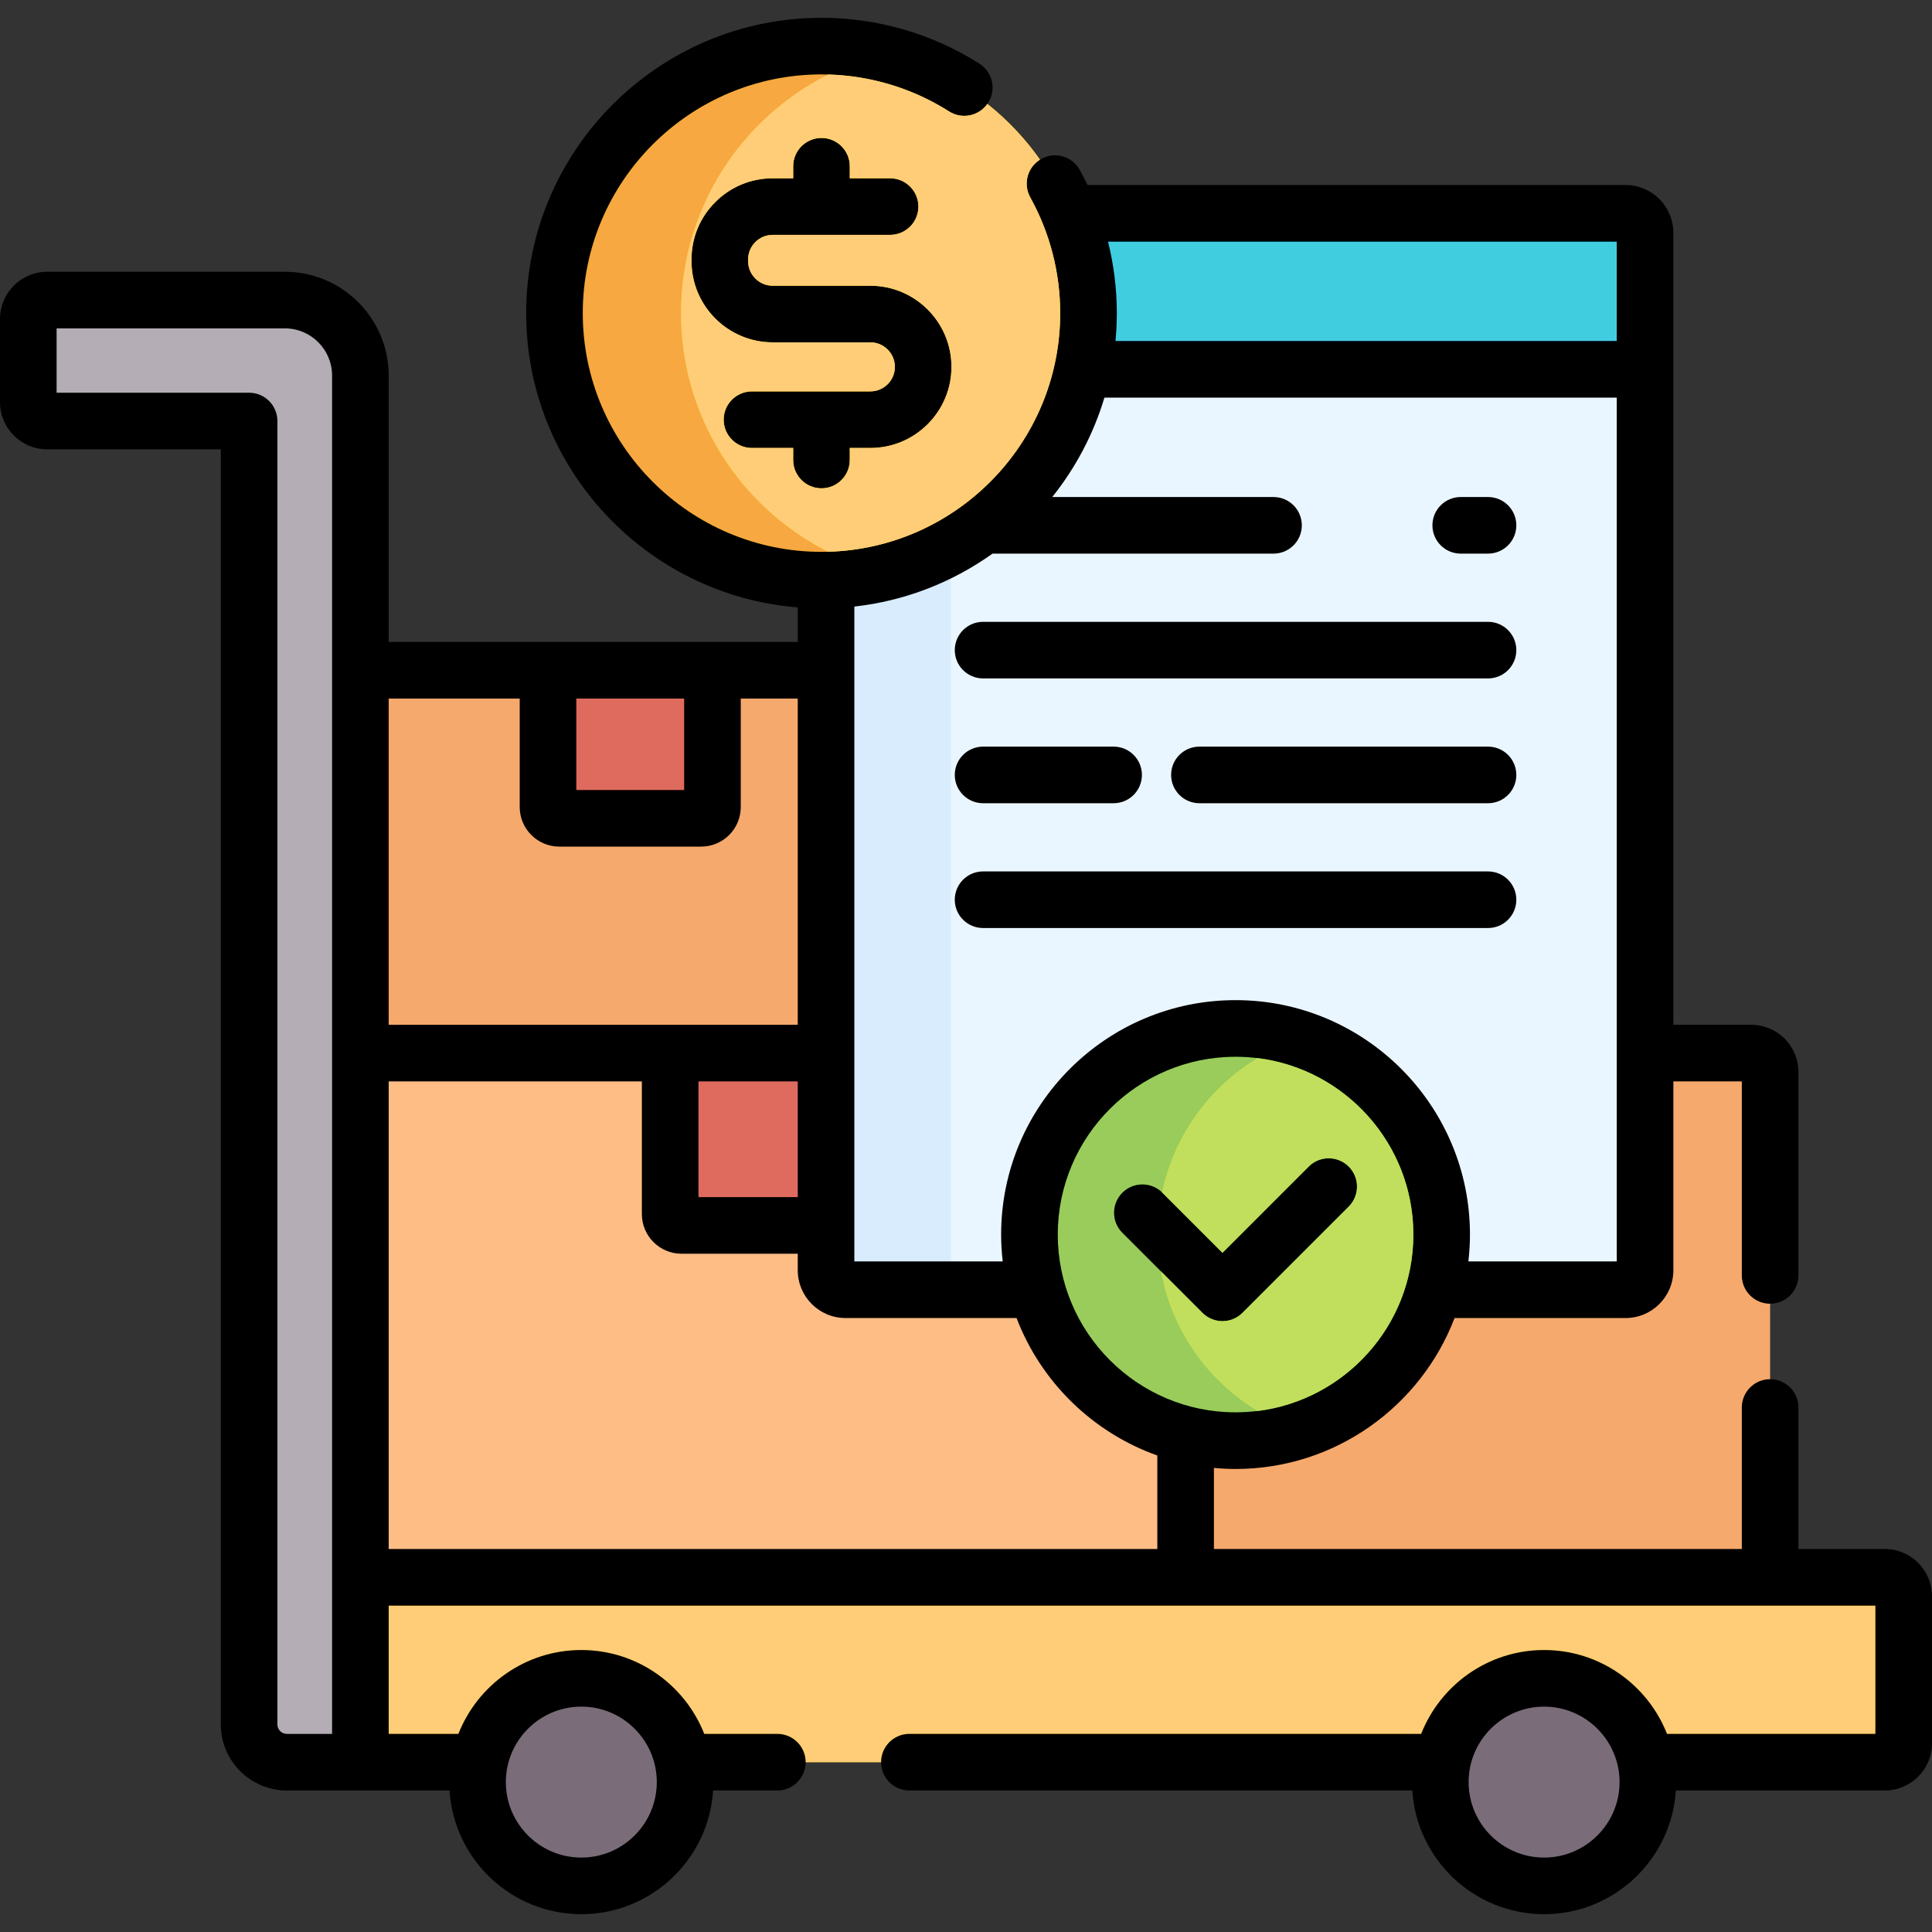
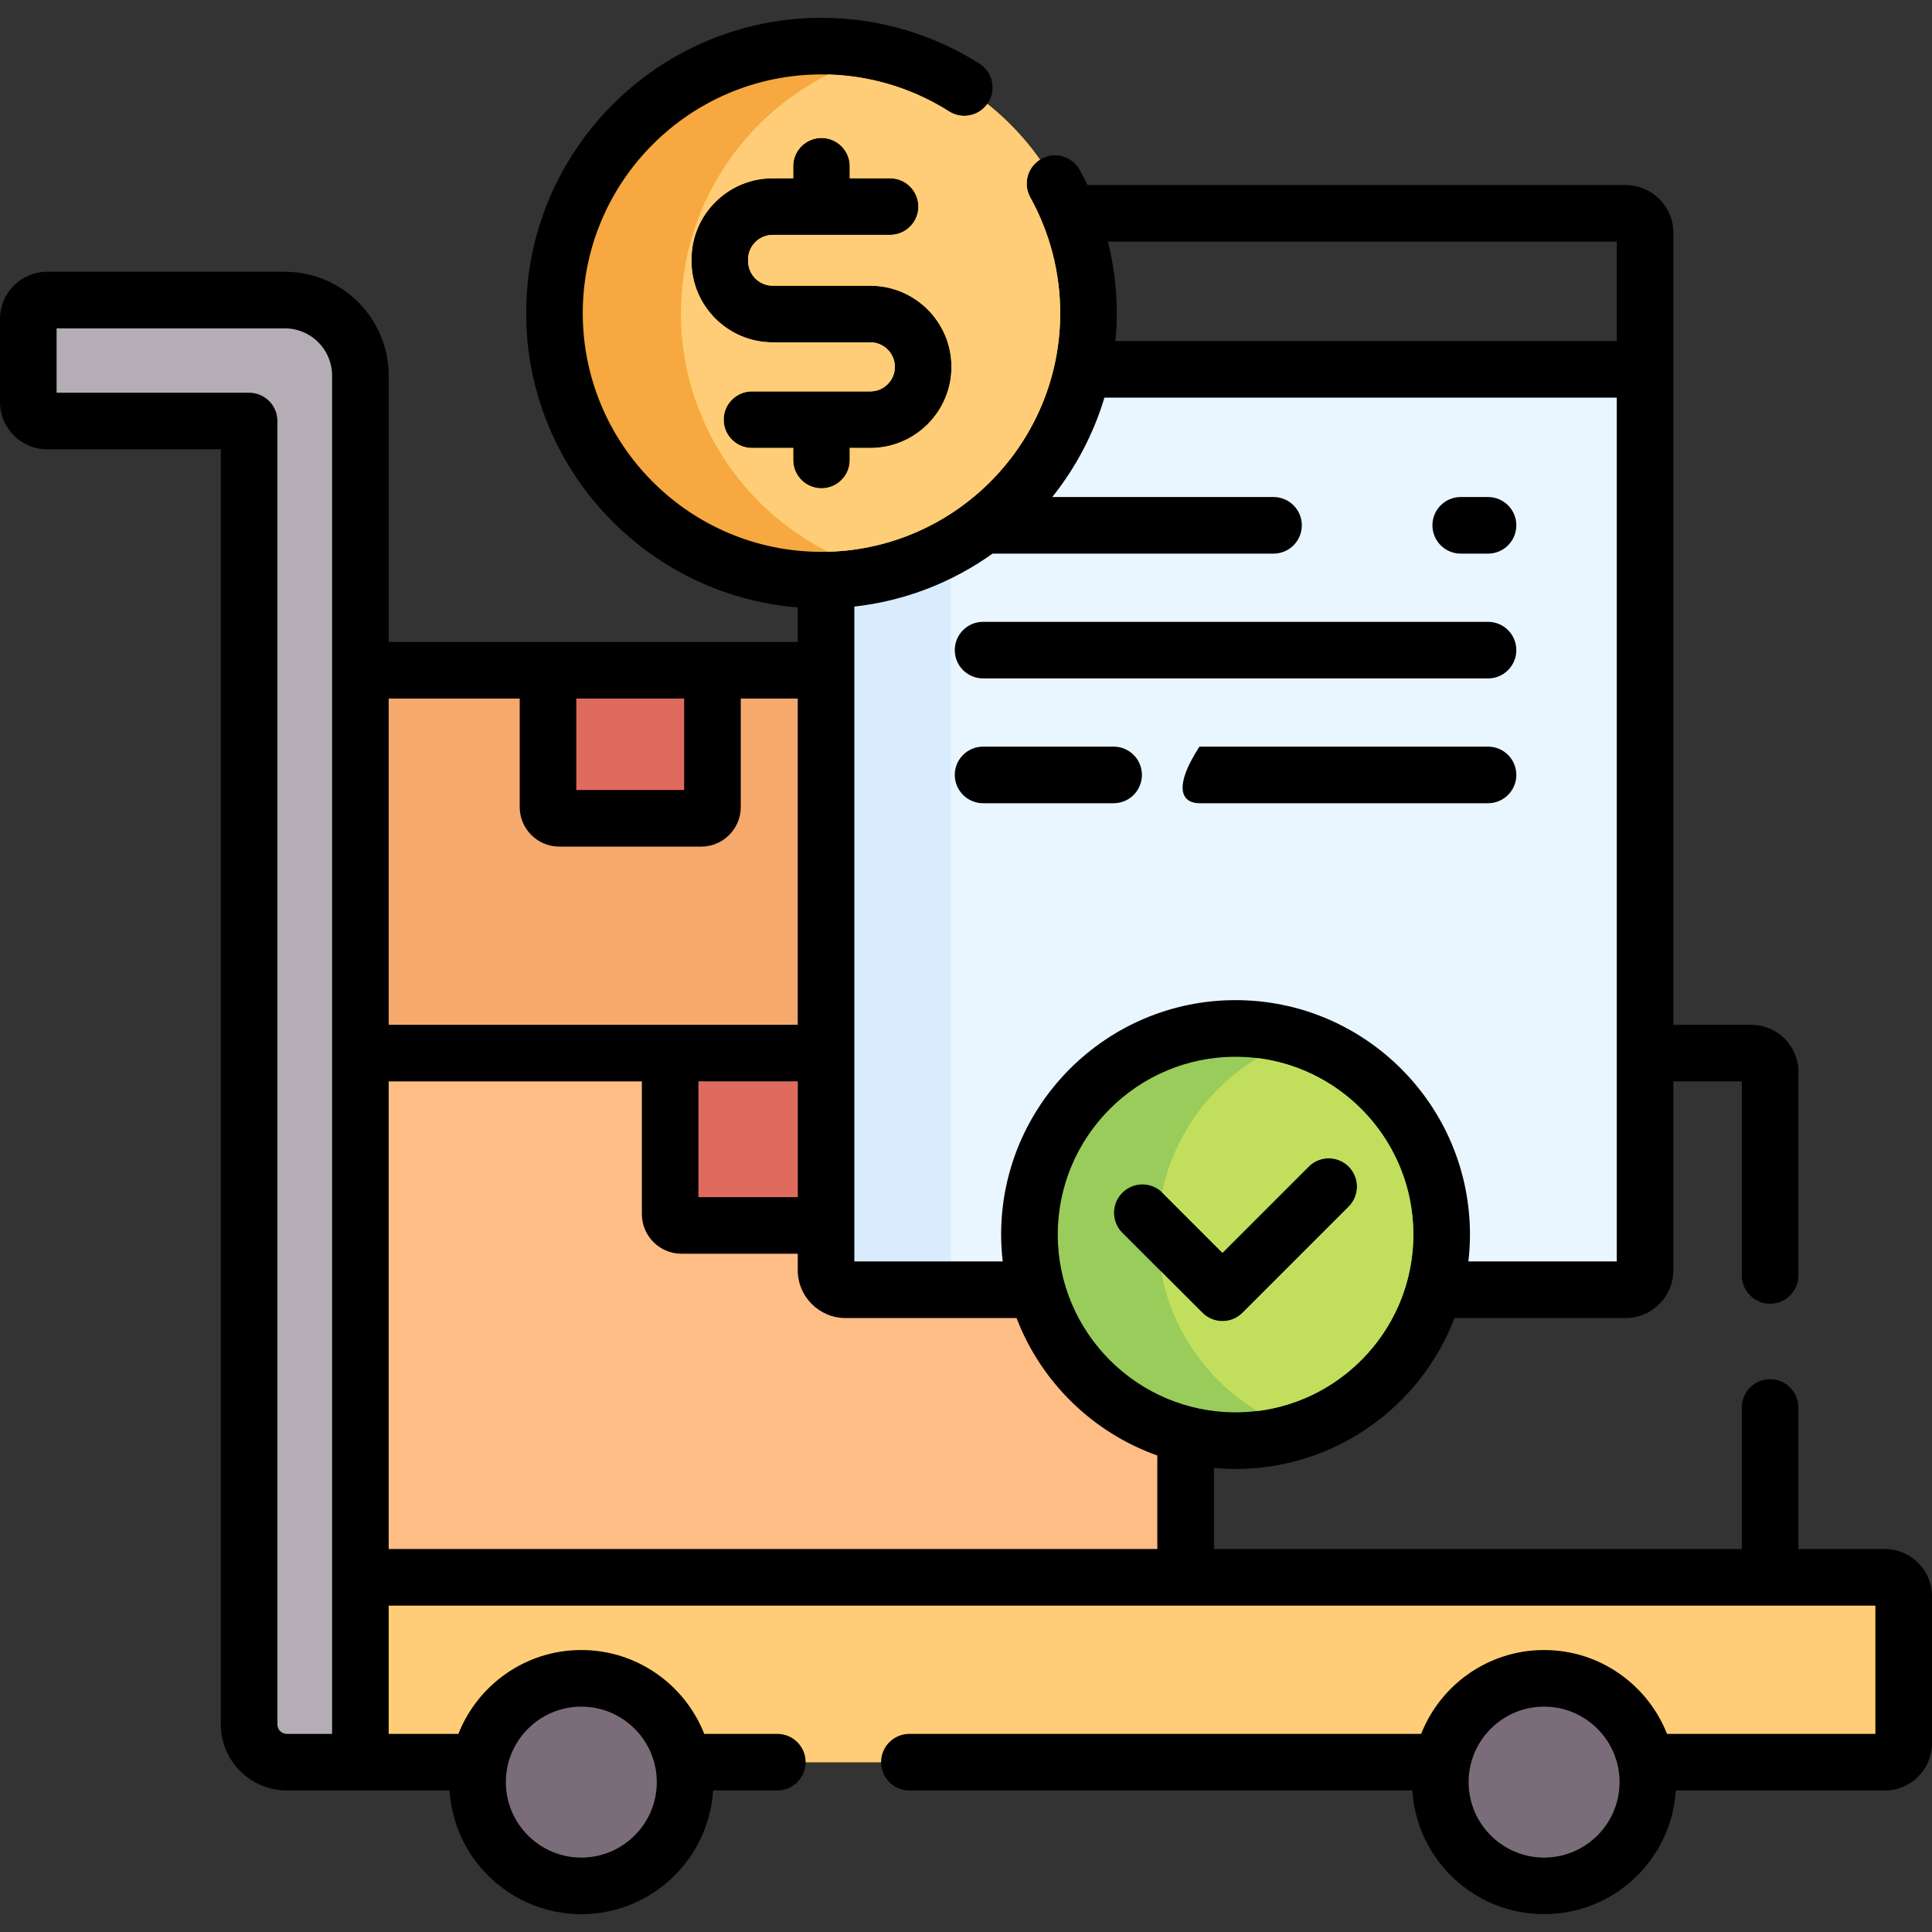
<svg xmlns="http://www.w3.org/2000/svg" width="100%" height="100%" viewBox="0 0 512 512" version="1.1" xml:space="preserve" style="fill-rule:evenodd;clip-rule:evenodd;stroke-linejoin:round;stroke-miterlimit:2;">
  <rect x="0" y="0" width="512" height="512" fill="#333333" stroke="none" />
  <g>
    <g>
      <g>
-         <path d="M469.101,418.003L469.101,284.079C469.101,281.318 466.862,279.079 464.101,279.079L435.959,279.079L435.959,336.626C435.959,339.48 433.645,341.794 430.791,341.794L380.062,341.794C373.666,364.857 352.535,381.792 327.435,381.792C322.871,381.792 318.44,381.225 314.203,380.17L314.203,418.003L469.101,418.003Z" style="fill:rgb(246,169,108);fill-rule:nonzero;" />
        <g>
          <rect x="95.505" y="177.621" width="123.405" height="101.458" style="fill:rgb(246,169,108);fill-rule:nonzero;" />
          <g>
            <path d="M185.81,216.862L148.229,216.862C146.572,216.862 145.229,215.519 145.229,213.862L145.229,177.621L188.81,177.621L188.81,213.862C188.81,215.519 187.467,216.862 185.81,216.862Z" style="fill:rgb(254,100,111);fill-rule:nonzero;" />
            <rect x="152.729" y="185.121" width="28.581" height="24.241" style="fill:rgb(222,107,93);" />
          </g>
        </g>
        <path d="M95.505,279.079L95.505,418.003L314.202,418.003L314.202,380.17C295.139,375.423 280.04,360.663 274.807,341.794L224.078,341.794C221.224,341.794 218.91,339.48 218.91,336.626L218.91,279.079L95.505,279.079Z" style="fill:rgb(255,189,134);fill-rule:nonzero;" />
-         <path d="M218.91,279.079L177.602,279.079L177.602,321.752C177.602,323.409 178.945,324.752 180.602,324.752L218.91,324.752L218.91,279.079Z" style="fill:rgb(254,100,111);fill-rule:nonzero;" />
        <rect x="185.102" y="286.579" width="26.309" height="30.673" style="fill:rgb(222,107,93);" />
      </g>
      <path d="M499.501,418.003L95.505,418.003L95.505,466.998L127.069,466.998C129.532,454.337 140.676,444.777 154.057,444.777C167.438,444.777 178.583,454.337 181.045,466.998L382.21,466.998C384.673,454.337 395.817,444.777 409.198,444.777C422.579,444.777 433.724,454.337 436.186,466.998L499.5,466.998C502.261,466.998 504.499,464.76 504.499,461.999L504.499,423.003C504.5,420.241 502.262,418.003 499.501,418.003Z" style="fill:rgb(250,198,0);fill-rule:nonzero;" />
      <clipPath id="_clip1">
        <path d="M499.501,418.003L95.505,418.003L95.505,466.998L127.069,466.998C129.532,454.337 140.676,444.777 154.057,444.777C167.438,444.777 178.583,454.337 181.045,466.998L382.21,466.998C384.673,454.337 395.817,444.777 409.198,444.777C422.579,444.777 433.724,454.337 436.186,466.998L499.5,466.998C502.261,466.998 504.499,464.76 504.499,461.999L504.499,423.003C504.5,420.241 502.262,418.003 499.501,418.003Z" clip-rule="nonzero" />
      </clipPath>
      <g clip-path="url(#_clip1)">
        <path d="M213.5,466.998C213.5,462.855 210.142,459.498 206,459.498L186.631,459.498C181.515,446.503 168.847,437.277 154.057,437.277C139.267,437.277 126.6,446.503 121.483,459.498L103.004,459.498L103.004,425.503L497,425.503L497,459.498L441.772,459.498C436.656,446.503 423.988,437.277 409.198,437.277C394.408,437.277 381.741,446.503 376.624,459.498L241,459.498C236.858,459.498 233.5,462.855 233.5,466.998L213.5,466.998Z" style="fill:rgb(255,205,120);" />
      </g>
      <g>
        <g>
          <circle cx="154.057" cy="472.277" r="27.5" style="fill:rgb(122,109,121);" />
        </g>
        <g>
          <circle cx="409.198" cy="472.277" r="27.5" style="fill:rgb(122,109,121);" />
        </g>
      </g>
      <g>
        <path d="M7.5,84.524L7.5,106.578C7.5,109.339 9.738,111.577 12.499,111.577L66.016,111.577L66.016,456.998C66.016,462.521 70.493,466.998 76.016,466.998L95.505,466.998L95.505,99.521C95.505,88.477 86.552,79.524 75.508,79.524L12.499,79.524C9.738,79.524 7.5,81.763 7.5,84.524Z" style="fill:rgb(181,173,182);fill-rule:nonzero;" />
      </g>
    </g>
    <g>
      <path d="M286.881,97.873C280.123,129.421 252.342,153.152 218.91,153.714L218.91,336.626C218.91,339.48 221.224,341.794 224.078,341.794L274.807,341.794C273.515,337.137 272.811,332.237 272.811,327.169C272.811,297.002 297.267,272.546 327.434,272.546C357.601,272.546 382.057,297.002 382.057,327.169C382.057,332.237 381.352,337.138 380.061,341.794L430.79,341.794C433.644,341.794 435.958,339.48 435.958,336.626L435.958,97.873L286.881,97.873Z" style="fill:rgb(234,246,255);fill-rule:nonzero;" />
      <path d="M252,336.626L252,144.877C242.169,150.336 230.904,153.512 218.91,153.714L218.91,336.626C218.91,339.48 221.224,341.794 224.078,341.794L257.168,341.794C254.314,341.794 252,339.48 252,336.626Z" style="fill:rgb(216,236,254);fill-rule:nonzero;" />
-       <path d="M430.791,56.531L283.332,56.531C286.63,64.706 288.463,73.629 288.463,82.984C288.463,88.093 287.909,93.071 286.88,97.873L435.958,97.873L435.958,61.698C435.958,58.844 433.645,56.531 430.791,56.531Z" style="fill:rgb(5,147,252);fill-rule:nonzero;" />
      <clipPath id="_clip2">
-         <path d="M430.791,56.531L283.332,56.531C286.63,64.706 288.463,73.629 288.463,82.984C288.463,88.093 287.909,93.071 286.88,97.873L435.958,97.873L435.958,61.698C435.958,58.844 433.645,56.531 430.791,56.531Z" clip-rule="nonzero" />
-       </clipPath>
+         </clipPath>
      <g clip-path="url(#_clip2)">
        <path d="M428.458,64.03L428.458,90.373L295.604,90.373C295.833,87.939 295.963,85.477 295.963,82.984C295.963,76.578 295.164,70.208 293.623,64.03L428.458,64.03Z" style="fill:rgb(65,205,224);" />
      </g>
      <g>
        <g>
          <circle cx="327.434" cy="327.168" r="54.623" style="fill:rgb(79,193,35);" />
        </g>
        <g>
          <path d="M306.754,327.168C306.754,302.927 322.55,282.387 344.406,275.247C339.062,273.501 333.362,272.545 327.435,272.545C297.267,272.545 272.812,297.001 272.812,327.168C272.812,357.335 297.268,381.791 327.435,381.791C333.362,381.791 339.063,380.835 344.406,379.089C322.549,371.949 306.754,351.409 306.754,327.168Z" style="fill:rgb(71,169,32);fill-rule:nonzero;" />
          <clipPath id="_clip3">
            <path d="M306.754,327.168C306.754,302.927 322.55,282.387 344.406,275.247C339.062,273.501 333.362,272.545 327.435,272.545C297.267,272.545 272.812,297.001 272.812,327.168C272.812,357.335 297.268,381.791 327.435,381.791C333.362,381.791 339.063,380.835 344.406,379.089C322.549,371.949 306.754,351.409 306.754,327.168Z" clip-rule="nonzero" />
          </clipPath>
          <g clip-path="url(#_clip3)">
            <path d="M333.177,373.944C331.294,374.174 329.378,374.292 327.434,374.292C301.45,374.292 280.311,353.152 280.311,327.169C280.311,301.185 301.45,280.045 327.434,280.045C329.377,280.045 331.294,280.163 333.176,280.393C320.409,288.103 311.053,300.886 307.907,315.953C304.968,313.165 300.325,313.211 297.444,316.092C294.515,319.022 294.515,323.77 297.444,326.699L307.613,336.868C310.432,352.592 319.984,365.977 333.177,373.944Z" style="fill:rgb(154,204,92);" />
          </g>
        </g>
      </g>
    </g>
    <g>
      <g>
        <circle cx="217.702" cy="82.984" r="70.761" style="fill:rgb(254,212,2);" />
      </g>
      <g>
        <path d="M180.478,82.984C180.478,49.683 203.487,21.772 234.471,14.239C229.094,12.932 223.482,12.223 217.703,12.223C178.623,12.223 146.942,43.904 146.942,82.984C146.942,122.064 178.623,153.745 217.703,153.745C223.483,153.745 229.094,153.036 234.471,151.729C203.488,144.196 180.478,116.285 180.478,82.984Z" style="fill:rgb(250,198,0);fill-rule:nonzero;" />
        <clipPath id="_clip4">
          <path d="M180.478,82.984C180.478,49.683 203.487,21.772 234.471,14.239C229.094,12.932 223.482,12.223 217.703,12.223C178.623,12.223 146.942,43.904 146.942,82.984C146.942,122.064 178.623,153.745 217.703,153.745C223.483,153.745 229.094,153.036 234.471,151.729C203.488,144.196 180.478,116.285 180.478,82.984Z" clip-rule="nonzero" />
        </clipPath>
        <g clip-path="url(#_clip4)">
          <path d="M219.487,146.22C218.894,146.237 218.3,146.245 217.703,146.245C182.821,146.245 154.442,117.866 154.442,82.984C154.442,48.101 182.82,19.722 217.703,19.722C218.299,19.722 218.894,19.73 219.488,19.747C196.353,31.381 180.478,55.323 180.478,82.984C180.478,110.645 196.353,134.586 219.487,146.22Z" style="fill:rgb(247,168,64);" />
        </g>
      </g>
    </g>
    <g>
      <path d="M499.501,410.503L476.601,410.503L476.601,373C476.601,368.857 473.243,365.5 469.101,365.5C464.959,365.5 461.601,368.857 461.601,373L461.601,410.503L321.702,410.503L321.702,389.017C323.591,389.191 325.501,389.292 327.434,389.292C353.897,389.292 376.535,372.654 385.471,349.294L430.791,349.294C437.776,349.294 443.459,343.611 443.459,336.626L443.459,286.579L461.601,286.579L461.601,338C461.601,342.143 464.959,345.5 469.101,345.5C473.243,345.5 476.601,342.143 476.601,338L476.601,284.079C476.601,277.186 470.994,271.579 464.101,271.579L443.459,271.579L443.459,61.698C443.459,54.713 437.776,49.03 430.791,49.03L288.209,49.03C287.556,47.675 286.869,46.336 286.138,45.02C284.125,41.399 279.559,40.096 275.939,42.108C272.319,44.121 271.015,48.687 273.028,52.307C278.22,61.648 280.964,72.255 280.964,82.984C280.964,117.866 252.585,146.245 217.703,146.245C182.821,146.245 154.442,117.866 154.442,82.984C154.442,48.101 182.82,19.722 217.703,19.722C229.71,19.722 241.407,23.117 251.527,29.537C255.023,31.757 259.658,30.72 261.878,27.222C264.097,23.725 263.061,19.09 259.563,16.871C247.035,8.923 232.56,4.722 217.703,4.722C174.55,4.722 139.442,39.83 139.442,82.984C139.442,124.017 171.191,157.751 211.411,160.969L211.411,170.12L103.005,170.12L103.005,99.52C103.005,84.358 90.67,72.023 75.508,72.023L12.499,72.023C5.607,72.024 -0,77.632 -0,84.523L-0,106.578C-0,113.47 5.607,119.077 12.499,119.077L58.516,119.077L58.516,456.998C58.516,466.647 66.367,474.498 76.016,474.498L119.135,474.498C120.285,492.765 135.504,507.277 154.057,507.277C172.61,507.277 187.829,492.765 188.979,474.498L206,474.498C210.142,474.498 213.5,471.141 213.5,466.998C213.5,462.855 210.142,459.498 206,459.498L186.631,459.498C181.515,446.503 168.847,437.277 154.057,437.277C139.267,437.277 126.6,446.503 121.483,459.498L103.004,459.498L103.004,425.503L497,425.503L497,459.498L441.772,459.498C436.656,446.503 423.988,437.277 409.198,437.277C394.408,437.277 381.741,446.503 376.624,459.498L241,459.498C236.858,459.498 233.5,462.855 233.5,466.998C233.5,471.141 236.858,474.498 241,474.498L374.276,474.498C375.426,492.765 390.645,507.277 409.198,507.277C427.751,507.277 442.97,492.765 444.12,474.498L499.501,474.498C506.393,474.498 512,468.891 512,461.998L512,423.002C512,416.11 506.393,410.503 499.501,410.503ZM88.005,459.498L76.016,459.498C74.638,459.498 73.516,458.377 73.516,456.998L73.516,111.577C73.516,107.434 70.158,104.077 66.016,104.077L15,104.077L15,87.024L75.508,87.024C82.399,87.024 88.005,92.63 88.005,99.521L88.005,459.498ZM154.057,452.277C165.085,452.277 174.057,461.249 174.057,472.277C174.057,483.305 165.085,492.277 154.057,492.277C143.029,492.277 134.057,483.305 134.057,472.277C134.057,461.249 143.029,452.277 154.057,452.277ZM327.434,374.292C301.45,374.292 280.311,353.152 280.311,327.169C280.311,301.185 301.45,280.045 327.434,280.045C353.418,280.045 374.558,301.185 374.558,327.169C374.558,353.152 353.418,374.292 327.434,374.292ZM428.458,64.03L428.458,90.373L295.604,90.373C295.833,87.939 295.963,85.477 295.963,82.984C295.963,76.578 295.164,70.208 293.623,64.03L428.458,64.03ZM226.41,160.749C239.958,159.241 252.466,154.255 263.034,146.716L337.497,146.716C341.639,146.716 344.997,143.359 344.997,139.216C344.997,135.073 341.639,131.716 337.497,131.716L278.862,131.716C285.032,123.988 289.78,115.078 292.683,105.373L428.458,105.373L428.458,334.294L389.136,334.294C389.405,331.954 389.557,329.58 389.557,327.169C389.557,292.914 361.688,265.045 327.433,265.045C293.178,265.045 265.31,292.914 265.31,327.169C265.31,329.58 265.462,331.954 265.731,334.294L226.41,334.294L226.41,160.749ZM269.398,349.294C275.88,366.238 289.569,379.637 306.703,385.722L306.703,410.503L103.005,410.503L103.005,286.579L170.102,286.579L170.102,321.752C170.102,327.542 174.812,332.252 180.602,332.252L211.411,332.252L211.411,336.626C211.411,343.611 217.094,349.294 224.079,349.294L269.398,349.294ZM185.102,286.579L211.411,286.579L211.411,317.252L185.102,317.252L185.102,286.579ZM152.729,185.121L181.31,185.121L181.31,209.362L152.729,209.362L152.729,185.121ZM137.729,185.121L137.729,213.862C137.729,219.652 142.439,224.362 148.229,224.362L185.81,224.362C191.6,224.362 196.31,219.652 196.31,213.862L196.31,185.121L211.41,185.121L211.41,271.579L103.005,271.579L103.005,185.121L137.729,185.121ZM409.198,492.277C398.17,492.277 389.198,483.305 389.198,472.277C389.198,461.249 398.17,452.277 409.198,452.277C420.226,452.277 429.198,461.249 429.198,472.277C429.198,483.305 420.226,492.277 409.198,492.277Z" style="fill-rule:nonzero;" />
      <path d="M346.819,309.152L323.965,332.007L308.05,316.092C305.121,313.164 300.372,313.164 297.444,316.092C294.515,319.022 294.515,323.77 297.444,326.699L318.662,347.917C320.126,349.381 322.046,350.113 323.965,350.113C325.884,350.113 327.804,349.381 329.268,347.917L357.426,319.759C360.355,316.829 360.355,312.081 357.426,309.152C354.497,306.225 349.748,306.225 346.819,309.152Z" style="fill-rule:nonzero;" />
      <path d="M333.176,280.393C356.462,283.234 374.558,303.128 374.558,327.169C374.558,351.208 356.462,371.102 333.177,373.944C319.984,365.977 310.432,352.592 307.613,336.868L318.662,347.917C320.126,349.381 322.046,350.113 323.965,350.113C325.884,350.113 327.804,349.381 329.268,347.917L357.426,319.759C360.355,316.829 360.355,312.081 357.426,309.152C354.497,306.225 349.748,306.225 346.819,309.152L323.965,332.007L308.05,316.092C308.003,316.045 307.955,315.998 307.907,315.953C311.053,300.886 320.409,288.103 333.176,280.393Z" style="fill:rgb(194,222,93);" />
      <path d="M387.108,146.716L394.343,146.716C398.485,146.716 401.843,143.359 401.843,139.216C401.843,135.073 398.485,131.716 394.343,131.716L387.108,131.716C382.966,131.716 379.608,135.073 379.608,139.216C379.608,143.359 382.966,146.716 387.108,146.716Z" style="fill-rule:nonzero;" />
      <path d="M260.526,179.79L394.343,179.79C398.485,179.79 401.843,176.433 401.843,172.29C401.843,168.147 398.485,164.79 394.343,164.79L260.526,164.79C256.384,164.79 253.026,168.147 253.026,172.29C253.026,176.433 256.384,179.79 260.526,179.79Z" style="fill-rule:nonzero;" />
-       <path d="M394.343,197.863L317.859,197.863C313.717,197.863 310.359,201.22 310.359,205.363C310.359,209.506 313.717,212.863 317.859,212.863L394.343,212.863C398.485,212.863 401.843,209.506 401.843,205.363C401.843,201.22 398.485,197.863 394.343,197.863Z" style="fill-rule:nonzero;" />
+       <path d="M394.343,197.863L317.859,197.863C310.359,209.506 313.717,212.863 317.859,212.863L394.343,212.863C398.485,212.863 401.843,209.506 401.843,205.363C401.843,201.22 398.485,197.863 394.343,197.863Z" style="fill-rule:nonzero;" />
      <path d="M260.526,212.863L295.121,212.863C299.263,212.863 302.621,209.506 302.621,205.363C302.621,201.22 299.263,197.863 295.121,197.863L260.526,197.863C256.384,197.863 253.026,201.22 253.026,205.363C253.026,209.506 256.384,212.863 260.526,212.863Z" style="fill-rule:nonzero;" />
-       <path d="M401.843,238.438C401.843,234.295 398.485,230.938 394.343,230.938L260.526,230.938C256.384,230.938 253.026,234.295 253.026,238.438C253.026,242.581 256.384,245.938 260.526,245.938L394.343,245.938C398.485,245.938 401.843,242.58 401.843,238.438Z" style="fill-rule:nonzero;" />
      <path d="M217.702,129.408C221.844,129.408 225.202,126.051 225.202,121.908L225.202,118.72L230.65,118.72C242.504,118.72 252.149,109.075 252.149,97.221C252.149,85.367 242.504,75.722 230.65,75.722L204.779,75.722C201.182,75.722 198.255,72.795 198.255,69.199L198.255,68.772C198.255,67.029 198.934,65.39 200.166,64.158C201.398,62.926 203.037,62.247 204.78,62.247L235.885,62.247C240.027,62.247 243.385,58.89 243.385,54.747C243.385,50.604 240.027,47.247 235.885,47.247L225.203,47.247L225.203,44.06C225.203,39.917 221.845,36.56 217.703,36.56C213.561,36.56 210.203,39.917 210.203,44.06L210.203,47.248L204.78,47.248C199.03,47.248 193.625,49.487 189.56,53.553C185.494,57.618 183.255,63.025 183.256,68.774L183.256,69.201C183.257,81.069 192.912,90.724 204.78,90.724L230.651,90.724C234.234,90.724 237.15,93.639 237.15,97.223C237.15,100.807 234.234,103.722 230.651,103.722L199.281,103.722C195.139,103.722 191.781,107.079 191.781,111.222C191.781,115.365 195.139,118.722 199.281,118.722L210.202,118.722L210.202,121.91C210.202,126.051 213.56,129.408 217.702,129.408Z" style="fill-rule:nonzero;" />
      <path d="M261.66,27.546C266.98,31.772 271.679,36.746 275.597,42.31C272.239,44.414 271.08,48.803 273.028,52.307C278.22,61.648 280.964,72.255 280.964,82.984C280.964,117.269 253.547,145.272 219.487,146.22C196.353,134.586 180.478,110.645 180.478,82.984C180.478,55.323 196.353,31.381 219.488,19.747C230.867,20.066 241.909,23.436 251.527,29.537C254.912,31.687 259.366,30.782 261.66,27.546ZM217.702,129.408C221.844,129.408 225.202,126.051 225.202,121.908L225.202,118.72L230.65,118.72C242.504,118.72 252.149,109.075 252.149,97.221C252.149,85.367 242.504,75.722 230.65,75.722L204.779,75.722C201.182,75.722 198.255,72.795 198.255,69.199L198.255,68.772C198.255,67.029 198.934,65.39 200.166,64.158C201.398,62.926 203.037,62.247 204.78,62.247L235.885,62.247C240.027,62.247 243.385,58.89 243.385,54.747C243.385,50.604 240.027,47.247 235.885,47.247L225.203,47.247L225.203,44.06C225.203,39.917 221.845,36.56 217.703,36.56C213.561,36.56 210.203,39.917 210.203,44.06L210.203,47.248L204.78,47.248C199.03,47.248 193.625,49.487 189.56,53.553C185.494,57.618 183.255,63.025 183.256,68.774L183.256,69.201C183.257,81.069 192.912,90.724 204.78,90.724L230.651,90.724C234.234,90.724 237.15,93.639 237.15,97.223C237.15,100.807 234.234,103.722 230.651,103.722L199.281,103.722C195.139,103.722 191.781,107.079 191.781,111.222C191.781,115.365 195.139,118.722 199.281,118.722L210.202,118.722L210.202,121.91C210.202,126.051 213.56,129.408 217.702,129.408Z" style="fill:rgb(255,205,120);" />
    </g>
  </g>
</svg>